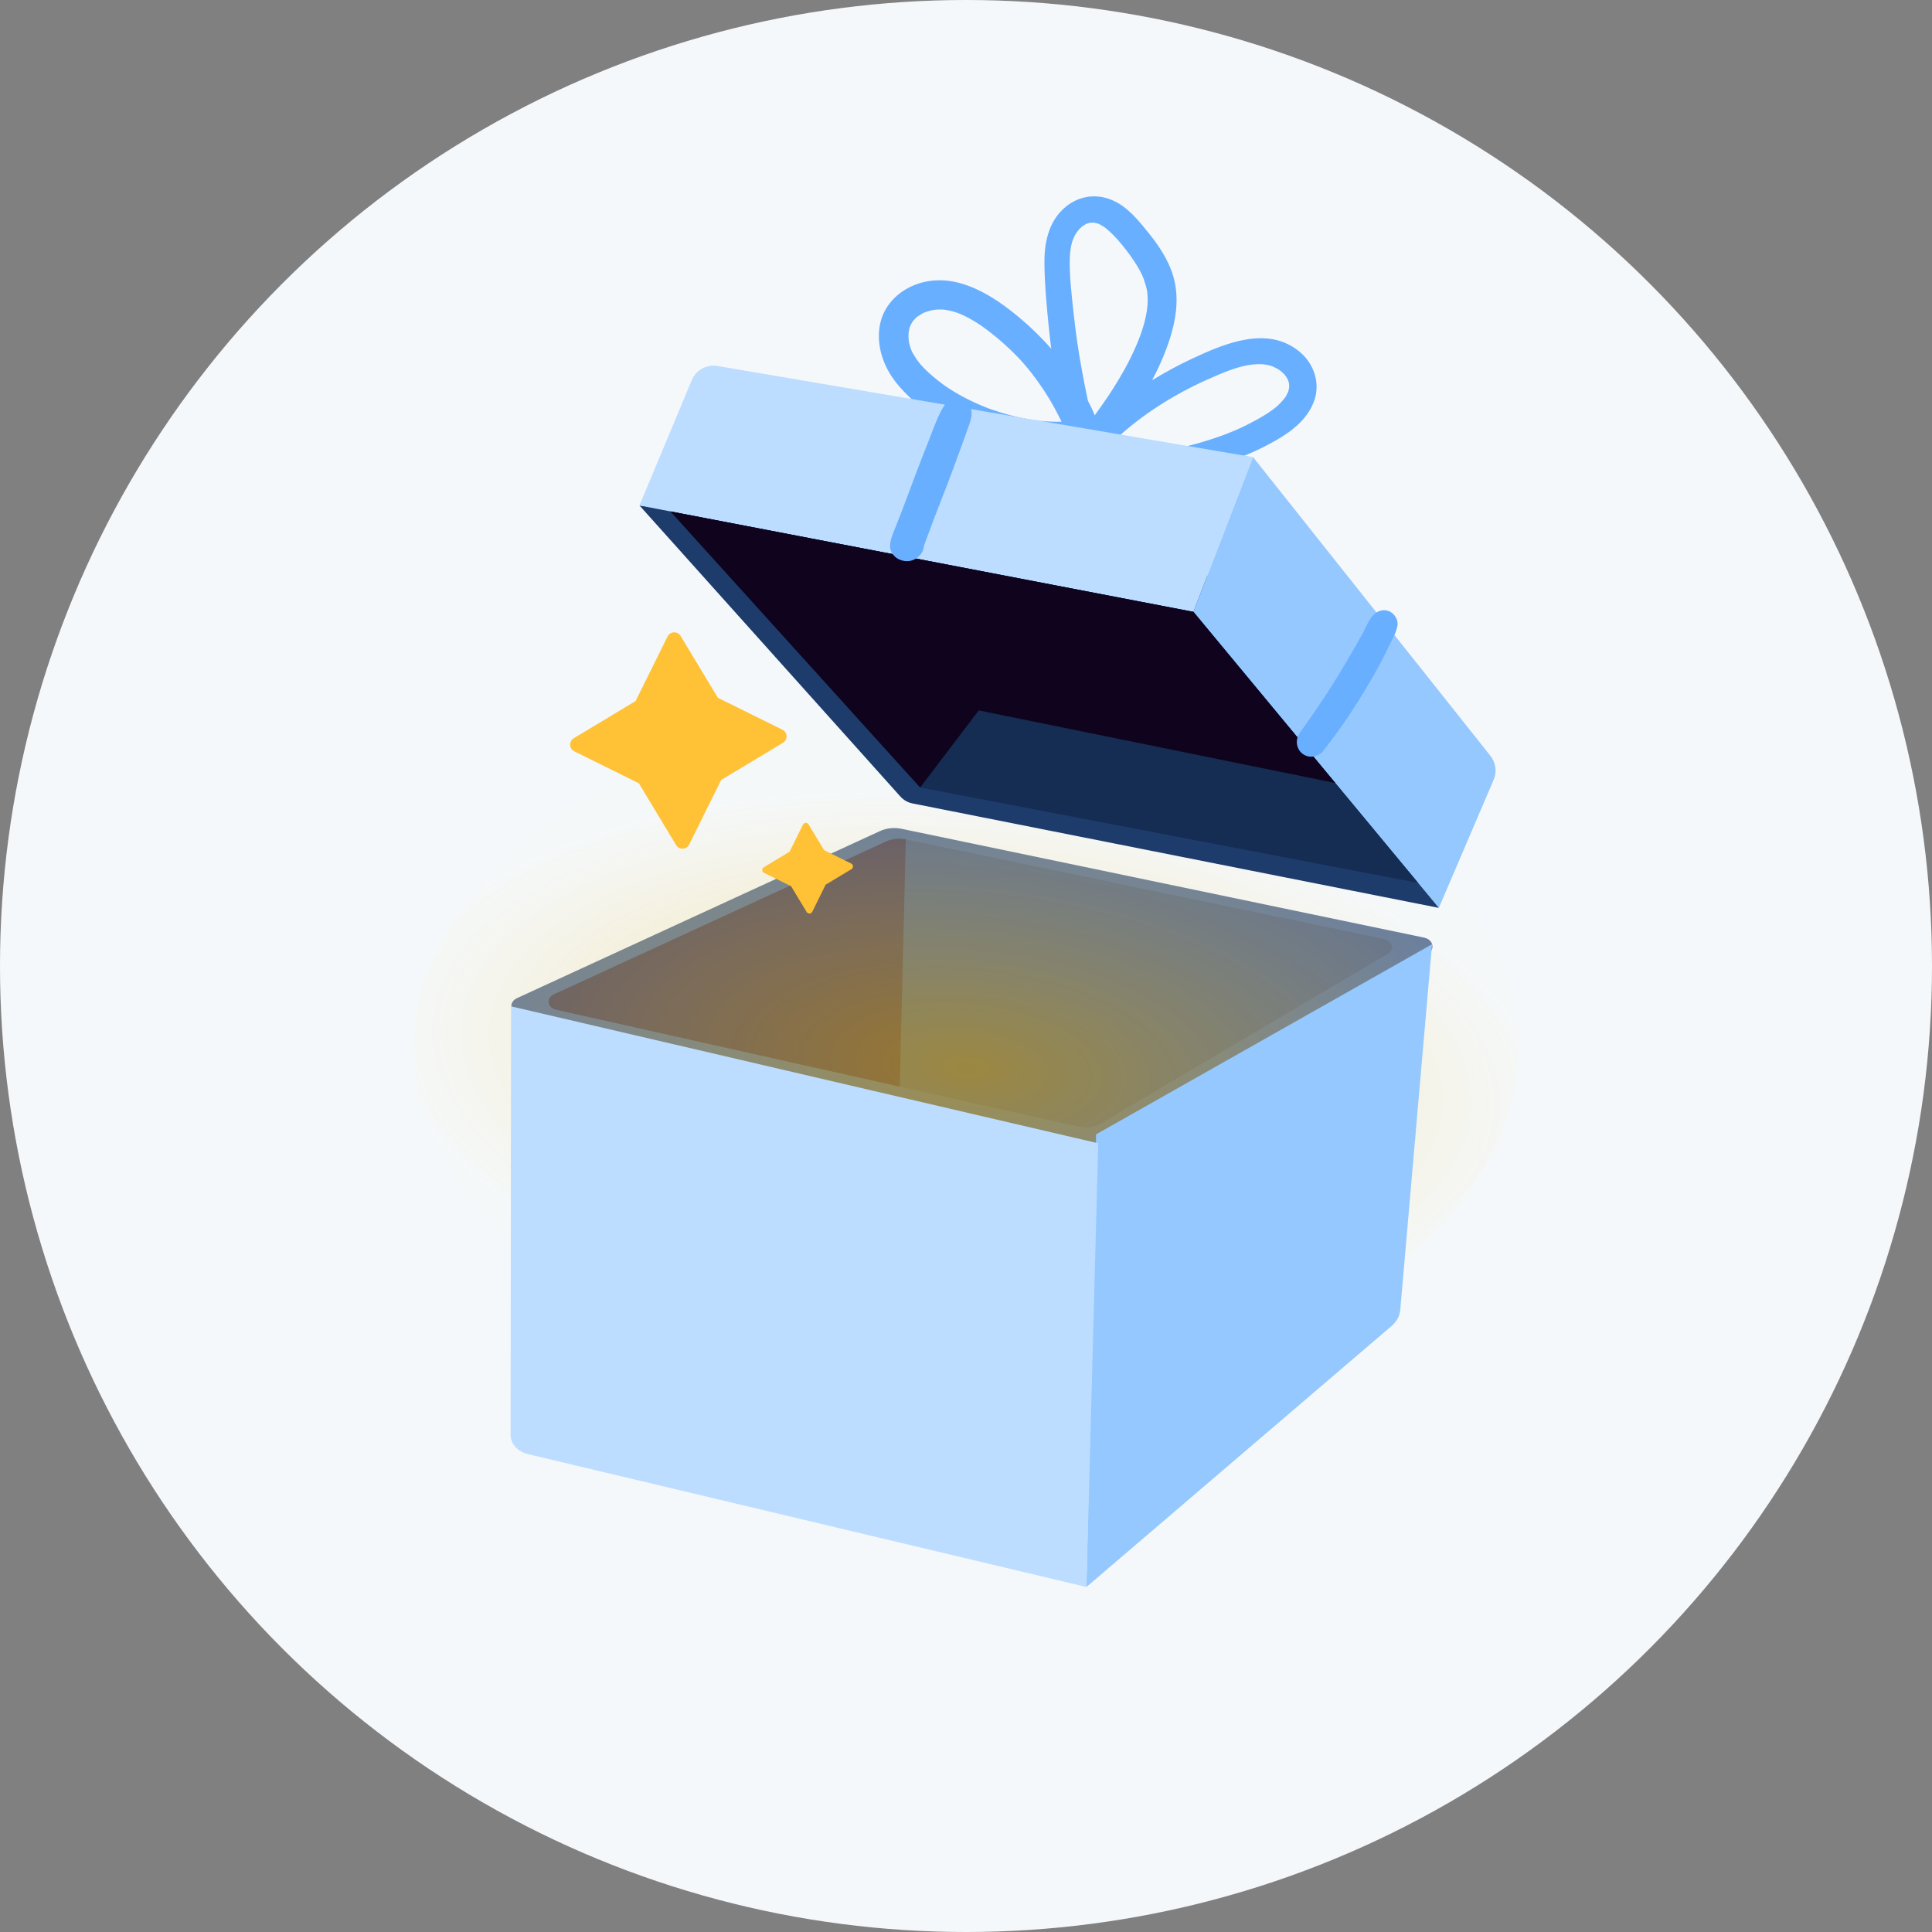
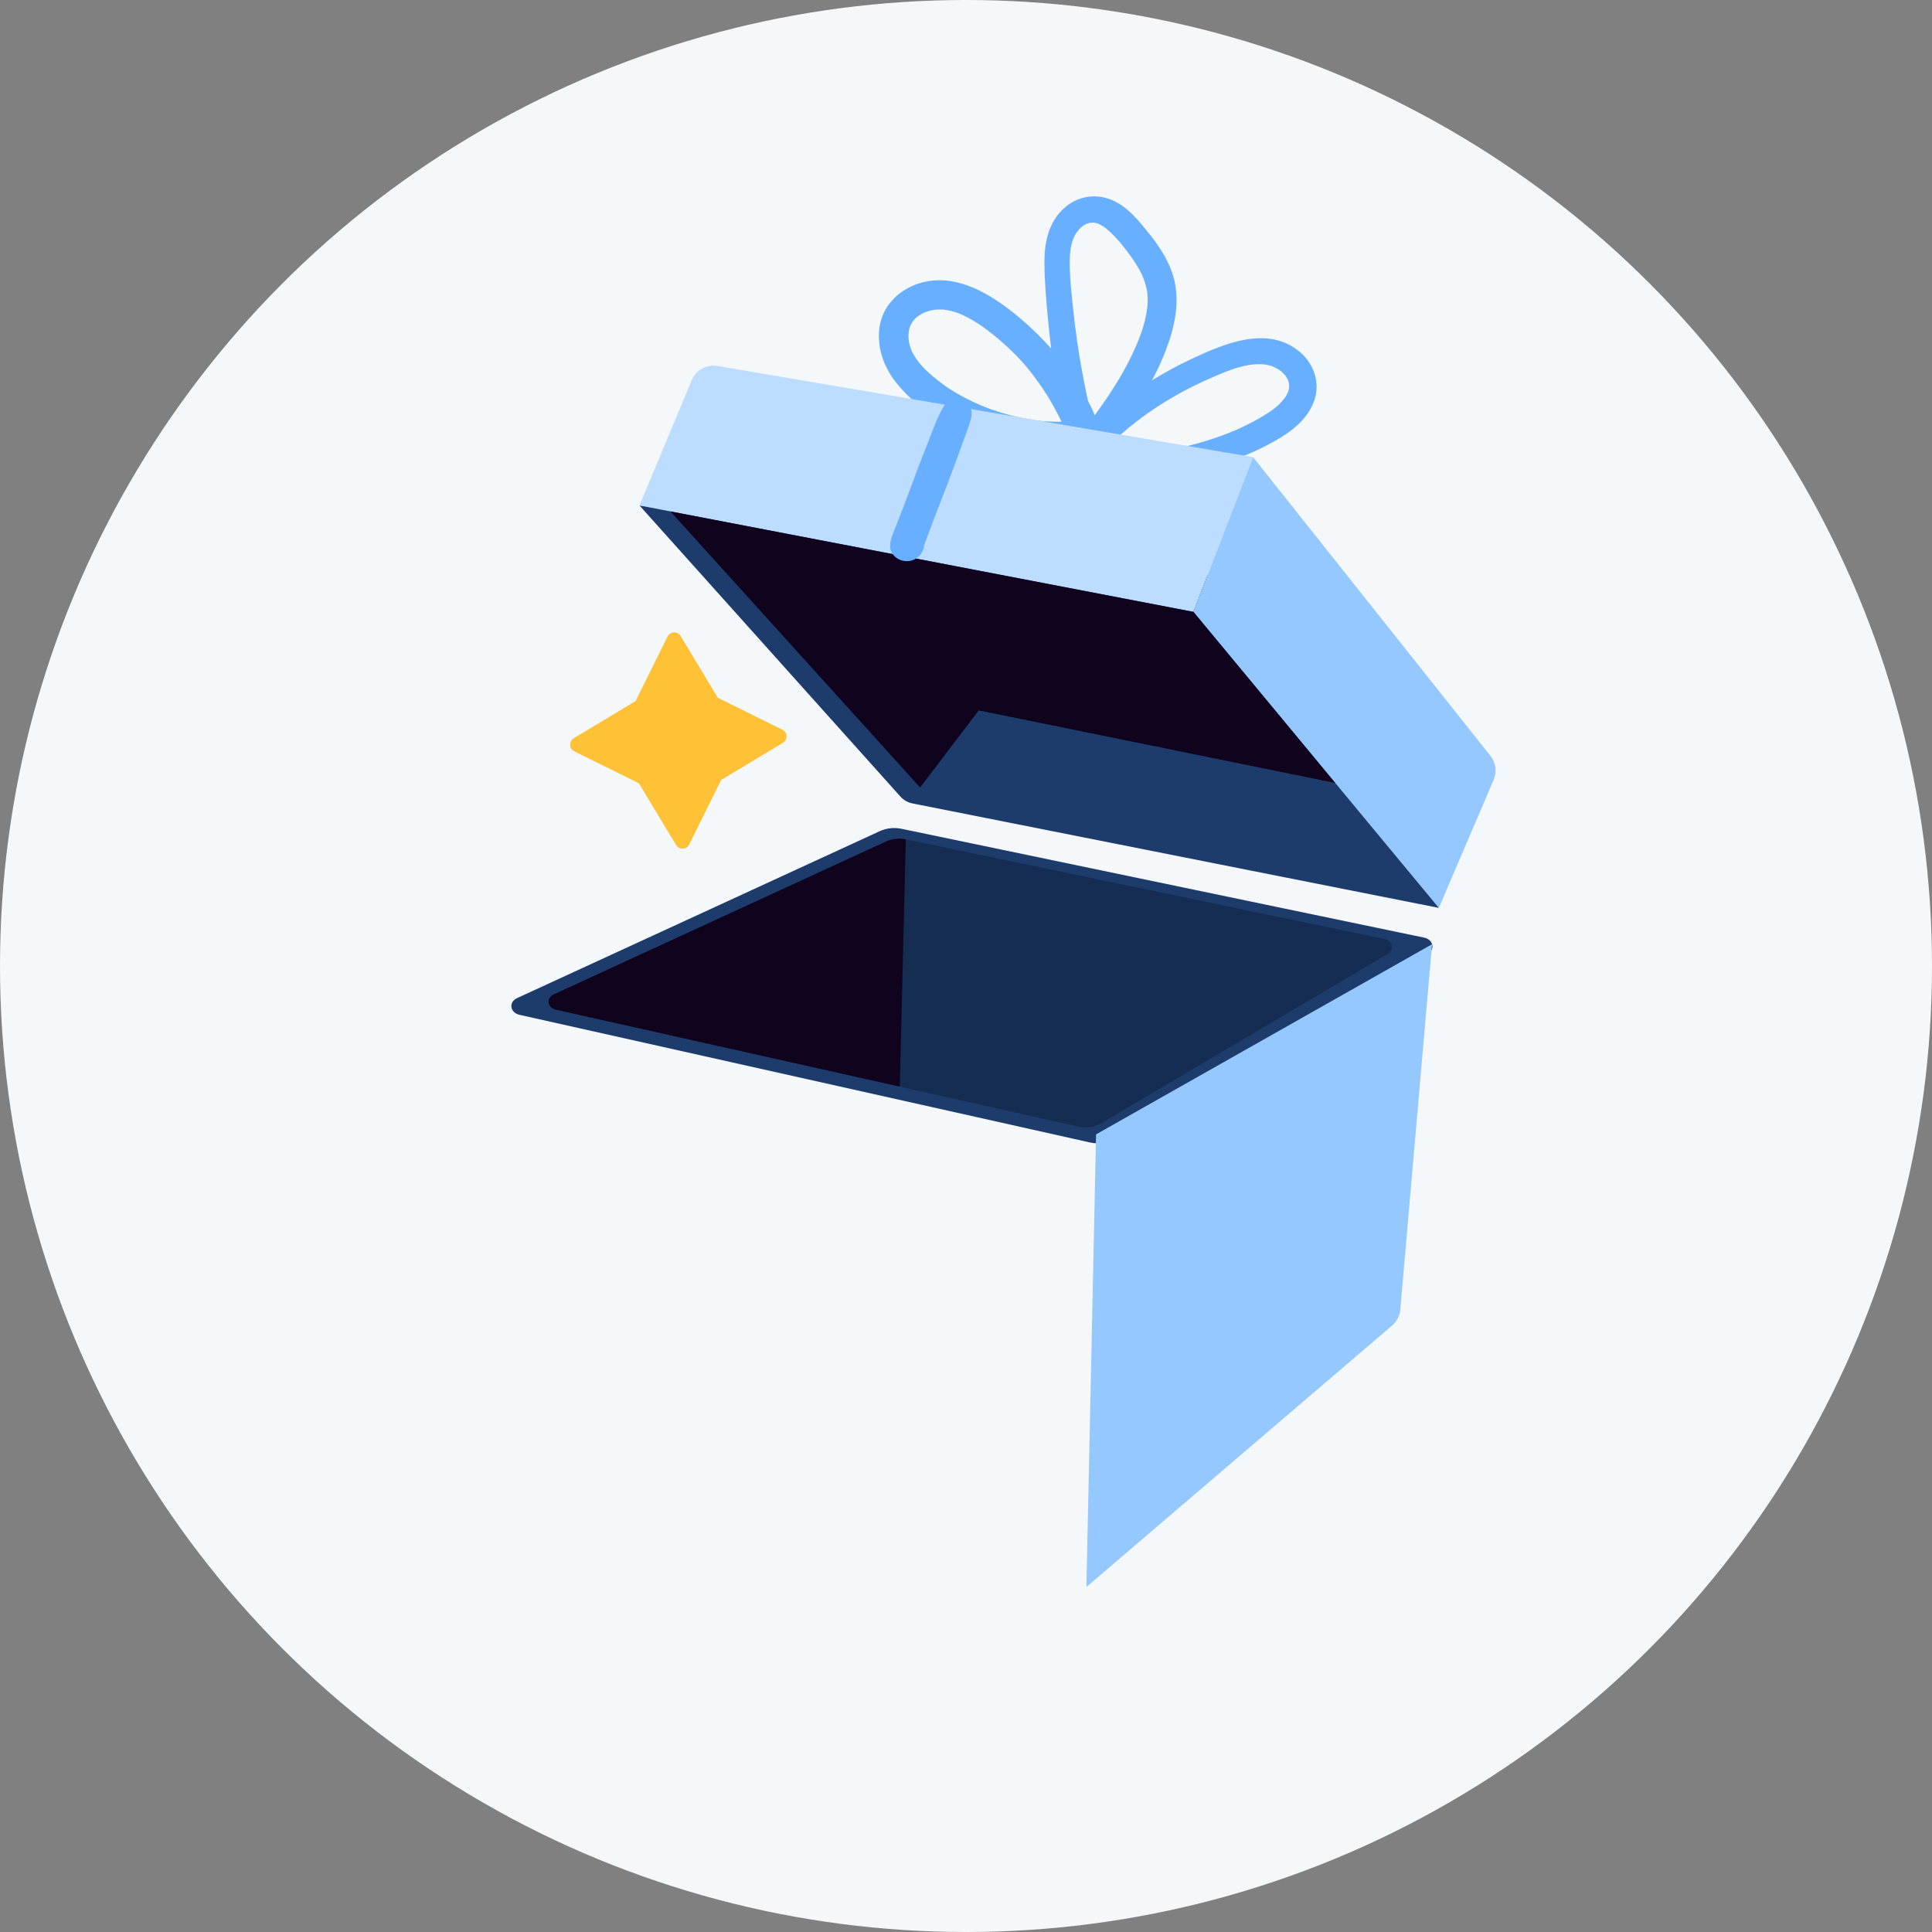
<svg xmlns="http://www.w3.org/2000/svg" width="140" height="140" viewBox="0 0 140 140" fill="none">
  <rect x="0" y="0" width="140" height="140" fill="#808080" stroke="none" />
  <circle cx="70" cy="70" r="70" fill="#F5F8FB" />
  <path d="M103.198 67.944L65.321 60.056C64.793 59.946 64.234 60.007 63.758 60.226L37.465 72.328C36.84 72.615 36.954 73.384 37.645 73.538L78.982 82.787C79.6 82.926 80.262 82.828 80.784 82.519L103.467 69.118C104.02 68.792 103.857 68.081 103.198 67.944Z" fill="#1D3C6B" />
  <path d="M100.319 68.045L65.636 60.823C65.153 60.722 64.641 60.777 64.206 60.978L40.129 72.059C39.557 72.323 39.662 73.027 40.294 73.168L78.145 81.637C78.712 81.763 79.318 81.674 79.796 81.392L100.566 69.12C101.072 68.821 100.923 68.171 100.319 68.045Z" fill="#152C53" />
  <path d="M65.638 60.823C65.154 60.722 64.642 60.777 64.207 60.978L40.13 72.059C39.558 72.323 39.663 73.026 40.295 73.168L65.199 78.74L65.638 60.823Z" fill="#0F031D" />
-   <ellipse cx="70" cy="76" rx="40" ry="25" fill="url(#paint0_radial_1588_3400)" fill-opacity="0.6" />
  <path d="M78.725 115L100.846 96.08C101.21 95.768 101.431 95.36 101.468 94.928L103.772 68.423L79.425 82.201L78.725 115Z" fill="#94C8FF" />
-   <path d="M37.033 72.923L37 103.986C37 104.629 37.514 105.194 38.262 105.372L78.728 115L79.581 82.846L37.033 72.923Z" fill="#BCDDFF" />
  <path d="M66.138 25.577C66.133 25.568 66.092 25.49 66.08 25.469C66.067 25.439 66.053 25.408 66.041 25.377C65.991 25.249 65.949 25.117 65.913 24.984C65.903 24.946 65.865 24.754 65.86 24.749C65.843 24.614 65.833 24.478 65.832 24.342C65.831 24.305 65.844 24.13 65.843 24.107C65.857 24.006 65.875 23.907 65.9 23.808C65.903 23.796 65.922 23.734 65.932 23.695C65.948 23.657 65.97 23.599 65.976 23.587C66.012 23.509 66.053 23.434 66.095 23.359C66.096 23.357 66.113 23.332 66.127 23.31C66.153 23.279 66.198 23.222 66.207 23.211C66.251 23.159 66.298 23.109 66.346 23.061C66.369 23.038 66.393 23.016 66.416 22.993C66.436 22.977 66.464 22.954 66.477 22.945C66.592 22.869 66.706 22.794 66.825 22.724C66.85 22.709 66.875 22.696 66.889 22.688C66.939 22.666 66.99 22.646 67.04 22.627C67.172 22.578 67.306 22.536 67.442 22.502C67.494 22.489 67.546 22.478 67.597 22.467C67.608 22.465 67.612 22.463 67.619 22.462C67.626 22.461 67.629 22.461 67.639 22.459C67.761 22.445 67.884 22.433 68.007 22.429C68.095 22.426 68.183 22.426 68.271 22.429C68.282 22.428 68.355 22.433 68.398 22.436C68.43 22.441 68.483 22.448 68.481 22.448C68.553 22.461 68.626 22.472 68.697 22.486C68.841 22.514 68.982 22.548 69.123 22.588C69.175 22.603 69.228 22.619 69.28 22.636C69.291 22.64 69.372 22.668 69.413 22.682C69.457 22.701 69.591 22.754 69.589 22.754C69.657 22.782 69.724 22.813 69.79 22.843C69.907 22.898 70.022 22.955 70.136 23.015C70.382 23.144 70.621 23.285 70.855 23.435C70.917 23.475 70.979 23.516 71.041 23.556C71.063 23.571 71.08 23.583 71.095 23.592C71.217 23.677 71.337 23.766 71.456 23.855C71.69 24.029 71.921 24.209 72.146 24.395C72.646 24.805 73.125 25.242 73.581 25.701C74.392 26.518 75.099 27.437 75.826 28.565C76.244 29.215 76.597 29.895 76.926 30.556C76.81 30.557 76.695 30.563 76.58 30.562C76.283 30.559 75.988 30.547 75.692 30.526C75.664 30.524 75.319 30.491 75.587 30.519C75.535 30.514 75.483 30.508 75.431 30.503C75.275 30.486 75.12 30.466 74.964 30.444C74.379 30.362 73.797 30.244 73.225 30.093C72.938 30.018 72.653 29.934 72.372 29.842C72.223 29.794 72.075 29.744 71.926 29.695C71.85 29.67 71.774 29.643 71.698 29.617C70.697 29.241 69.735 28.77 68.834 28.194C68.761 28.147 68.69 28.096 68.616 28.051C68.61 28.047 68.606 28.045 68.602 28.042C68.502 27.973 68.404 27.902 68.307 27.83C68.087 27.668 67.872 27.498 67.662 27.323C67.17 26.911 66.761 26.52 66.442 26.065C66.332 25.907 66.238 25.742 66.138 25.577ZM84.603 32.584C83.086 32.779 81.574 32.77 80.078 32.553C80.13 32.516 80.18 32.474 80.225 32.428C82.294 30.327 84.9 28.645 87.592 27.459C88.635 26.999 89.793 26.488 90.887 26.405C91.15 26.384 91.439 26.382 91.644 26.412C91.778 26.431 91.911 26.458 92.042 26.494C92.092 26.508 92.142 26.523 92.192 26.54C92.199 26.544 92.209 26.549 92.23 26.558C92.367 26.618 92.496 26.689 92.628 26.76C92.637 26.765 92.68 26.793 92.701 26.806C92.743 26.837 92.784 26.868 92.823 26.901C92.911 26.974 92.992 27.053 93.072 27.134C93.082 27.143 93.088 27.149 93.093 27.155C93.122 27.192 93.151 27.23 93.177 27.268C93.222 27.333 93.261 27.402 93.302 27.47C93.308 27.479 93.309 27.483 93.314 27.488C93.35 27.584 93.382 27.682 93.406 27.783C93.409 27.802 93.413 27.822 93.413 27.832C93.415 27.895 93.417 27.959 93.419 28.022C93.42 28.026 93.418 28.048 93.417 28.071C93.412 28.105 93.404 28.159 93.401 28.172C93.385 28.244 93.367 28.315 93.348 28.387C93.359 28.347 93.425 28.222 93.344 28.395C93.3 28.489 93.254 28.581 93.204 28.674C93.197 28.687 93.165 28.74 93.147 28.77C93.138 28.784 93.129 28.795 93.127 28.799C93.051 28.895 92.974 28.992 92.892 29.084C92.808 29.179 92.719 29.269 92.628 29.356C92.605 29.377 92.457 29.505 92.433 29.528C92.269 29.657 92.101 29.782 91.926 29.898C91.488 30.189 91.024 30.442 90.557 30.683C90.02 30.96 89.75 31.086 89.196 31.312C88.684 31.522 88.163 31.705 87.636 31.875C86.635 32.198 85.59 32.456 84.603 32.584ZM82.236 25.267C81.76 26.34 81.176 27.36 80.54 28.346C80.155 28.942 79.735 29.518 79.333 30.093C79.187 29.739 79.022 29.39 78.84 29.047C78.832 29.008 78.823 28.971 78.814 28.932C78.658 28.21 78.519 27.484 78.385 26.758C78.125 25.355 77.93 23.943 77.779 22.525C77.647 21.288 77.495 20.026 77.52 18.78C77.53 18.317 77.59 17.787 77.749 17.367C77.833 17.144 77.961 16.915 78.062 16.785C78.222 16.578 78.385 16.425 78.523 16.335C78.582 16.297 78.646 16.259 78.71 16.227C78.717 16.225 78.731 16.221 78.755 16.212C78.79 16.2 78.987 16.148 78.979 16.144C79.047 16.139 79.251 16.138 79.236 16.13C79.333 16.143 79.43 16.166 79.525 16.192C79.542 16.197 79.552 16.199 79.558 16.199C79.57 16.205 79.578 16.209 79.595 16.217C79.637 16.237 79.68 16.256 79.722 16.277C79.807 16.32 79.888 16.369 79.969 16.419C79.978 16.429 80.118 16.528 80.147 16.551C80.236 16.623 80.323 16.699 80.407 16.776C80.603 16.953 80.787 17.144 80.964 17.341C81.008 17.39 81.05 17.439 81.094 17.489C81.094 17.489 81.113 17.512 81.131 17.532C81.159 17.565 81.224 17.643 81.233 17.654C81.27 17.7 81.308 17.745 81.345 17.791C81.719 18.253 82.076 18.732 82.384 19.24C82.705 19.77 82.862 20.089 83.027 20.689C83.117 21.017 83.137 21.131 83.155 21.449C83.163 21.582 83.165 21.715 83.162 21.847C83.162 21.887 83.151 22.109 83.154 22.107C83.051 23.247 82.666 24.3 82.236 25.267ZM64.77 27.502C65.623 28.665 66.752 29.576 67.939 30.379C68.921 31.044 69.977 31.584 71.085 32.007C73.15 32.798 75.419 33.093 77.629 32.947C77.673 33.042 77.747 33.126 77.861 33.182C80.332 34.39 83.18 34.631 85.876 34.206C88.317 33.82 90.719 32.98 92.834 31.686C93.884 31.043 94.843 30.185 95.249 28.992C95.675 27.738 95.204 26.361 94.21 25.519C91.888 23.553 88.79 24.869 86.404 25.981C85.393 26.452 84.421 26.981 83.481 27.558C83.993 26.601 84.429 25.609 84.764 24.572C85.186 23.262 85.407 21.893 85.144 20.529C84.888 19.205 84.135 18.007 83.303 16.97C82.554 16.036 81.724 14.979 80.587 14.5C79.266 13.944 77.882 14.257 76.893 15.294C75.927 16.308 75.67 17.722 75.683 19.075C75.695 20.465 75.818 21.864 75.952 23.247C76.017 23.919 76.092 24.591 76.174 25.261C75.48 24.477 74.728 23.741 73.937 23.073C71.933 21.381 69.254 19.651 66.52 20.56C65.171 21.009 64.062 22.067 63.772 23.488C63.485 24.891 63.936 26.366 64.77 27.502Z" fill="#69AFFF" />
  <path d="M46.338 36.627L65.243 57.718C65.475 57.976 65.784 58.153 66.125 58.22L104.265 65.789L87.494 41.708L46.338 36.627Z" fill="#1D3C6B" />
  <path d="M50.13 27.543L46.337 36.628L86.479 44.337L90.803 33.125L51.989 26.519C51.207 26.386 50.436 26.81 50.13 27.543Z" fill="#BCDDFF" />
  <path d="M86.479 44.337L104.263 65.79L108.237 56.504C108.483 55.929 108.394 55.265 108.005 54.775L90.803 33.126L86.479 44.337Z" fill="#94C8FF" />
-   <path d="M48.585 37.06L66.676 57.063L102.761 63.977L86.48 44.337L48.585 37.06Z" fill="#152C53" />
  <path d="M96.758 56.738L86.478 44.338L48.584 37.06L66.675 57.064L70.922 51.478L96.758 56.738Z" fill="#0F031D" />
  <path d="M64.498 39.591C64.502 39.067 64.742 38.589 64.933 38.099C65.093 37.69 65.254 37.282 65.413 36.872C65.738 36.032 66.045 35.185 66.36 34.343C66.668 33.52 66.992 32.705 67.316 31.888C67.659 31.021 67.955 30.086 68.485 29.3C68.74 28.921 69.414 28.805 69.802 28.991C70.257 29.209 70.461 29.634 70.399 30.119C70.346 30.532 70.159 30.966 70.021 31.365C69.867 31.811 69.701 32.253 69.538 32.696C69.244 33.501 68.955 34.306 68.644 35.106C68.343 35.884 68.041 36.661 67.739 37.439C67.58 37.849 67.43 38.261 67.277 38.673C67.208 38.858 67.139 39.043 67.07 39.228C67.034 39.327 67.004 39.431 66.96 39.526C66.897 40.334 66.058 40.888 65.249 40.575C65.229 40.567 65.209 40.559 65.189 40.551C64.811 40.404 64.494 39.993 64.498 39.591Z" fill="#69AFFF" />
-   <path d="M94.176 53.13C95.148 51.768 96.094 50.379 96.971 48.954C97.399 48.259 97.803 47.551 98.213 46.845C98.409 46.507 98.554 46.251 98.756 45.881C98.976 45.478 99.163 44.952 99.472 44.615C99.777 44.282 100.21 44.109 100.65 44.288C101.05 44.45 101.337 44.907 101.264 45.343C101.188 45.798 100.948 46.211 100.748 46.623C100.557 47.019 100.361 47.411 100.159 47.801C99.742 48.609 99.284 49.397 98.812 50.175C97.935 51.621 96.989 53.01 95.942 54.338C95.673 54.752 95.097 54.95 94.629 54.759C93.986 54.498 93.778 53.689 94.176 53.13Z" fill="#69AFFF" />
-   <path d="M55.343 62.846L57.218 61.717L58.186 59.753C58.267 59.592 58.491 59.583 58.59 59.735L59.72 61.609L61.685 62.577C61.846 62.658 61.855 62.882 61.703 62.98L59.828 64.11L58.859 66.073C58.779 66.234 58.554 66.243 58.456 66.091L57.325 64.218L55.361 63.249C55.199 63.169 55.19 62.936 55.343 62.846Z" fill="#FFC136" />
  <path d="M41.579 53.494L46.056 50.801L48.372 46.125C48.566 45.738 49.101 45.719 49.323 46.088L52.018 50.562L56.697 52.876C57.084 53.07 57.103 53.605 56.734 53.826L52.258 56.52L49.941 61.196C49.747 61.583 49.212 61.601 48.99 61.233L46.295 56.759L41.616 54.444C41.229 54.26 41.21 53.716 41.579 53.494Z" fill="#FFC136" />
  <defs>
    <radialGradient id="paint0_radial_1588_3400" cx="0" cy="0" r="1" gradientUnits="userSpaceOnUse" gradientTransform="translate(70 77.389) rotate(4.914) scale(42.155 19.795)">
      <stop stop-color="#F5C533" />
      <stop offset="1" stop-color="#F5F7F7" stop-opacity="0.6" />
    </radialGradient>
  </defs>
</svg>